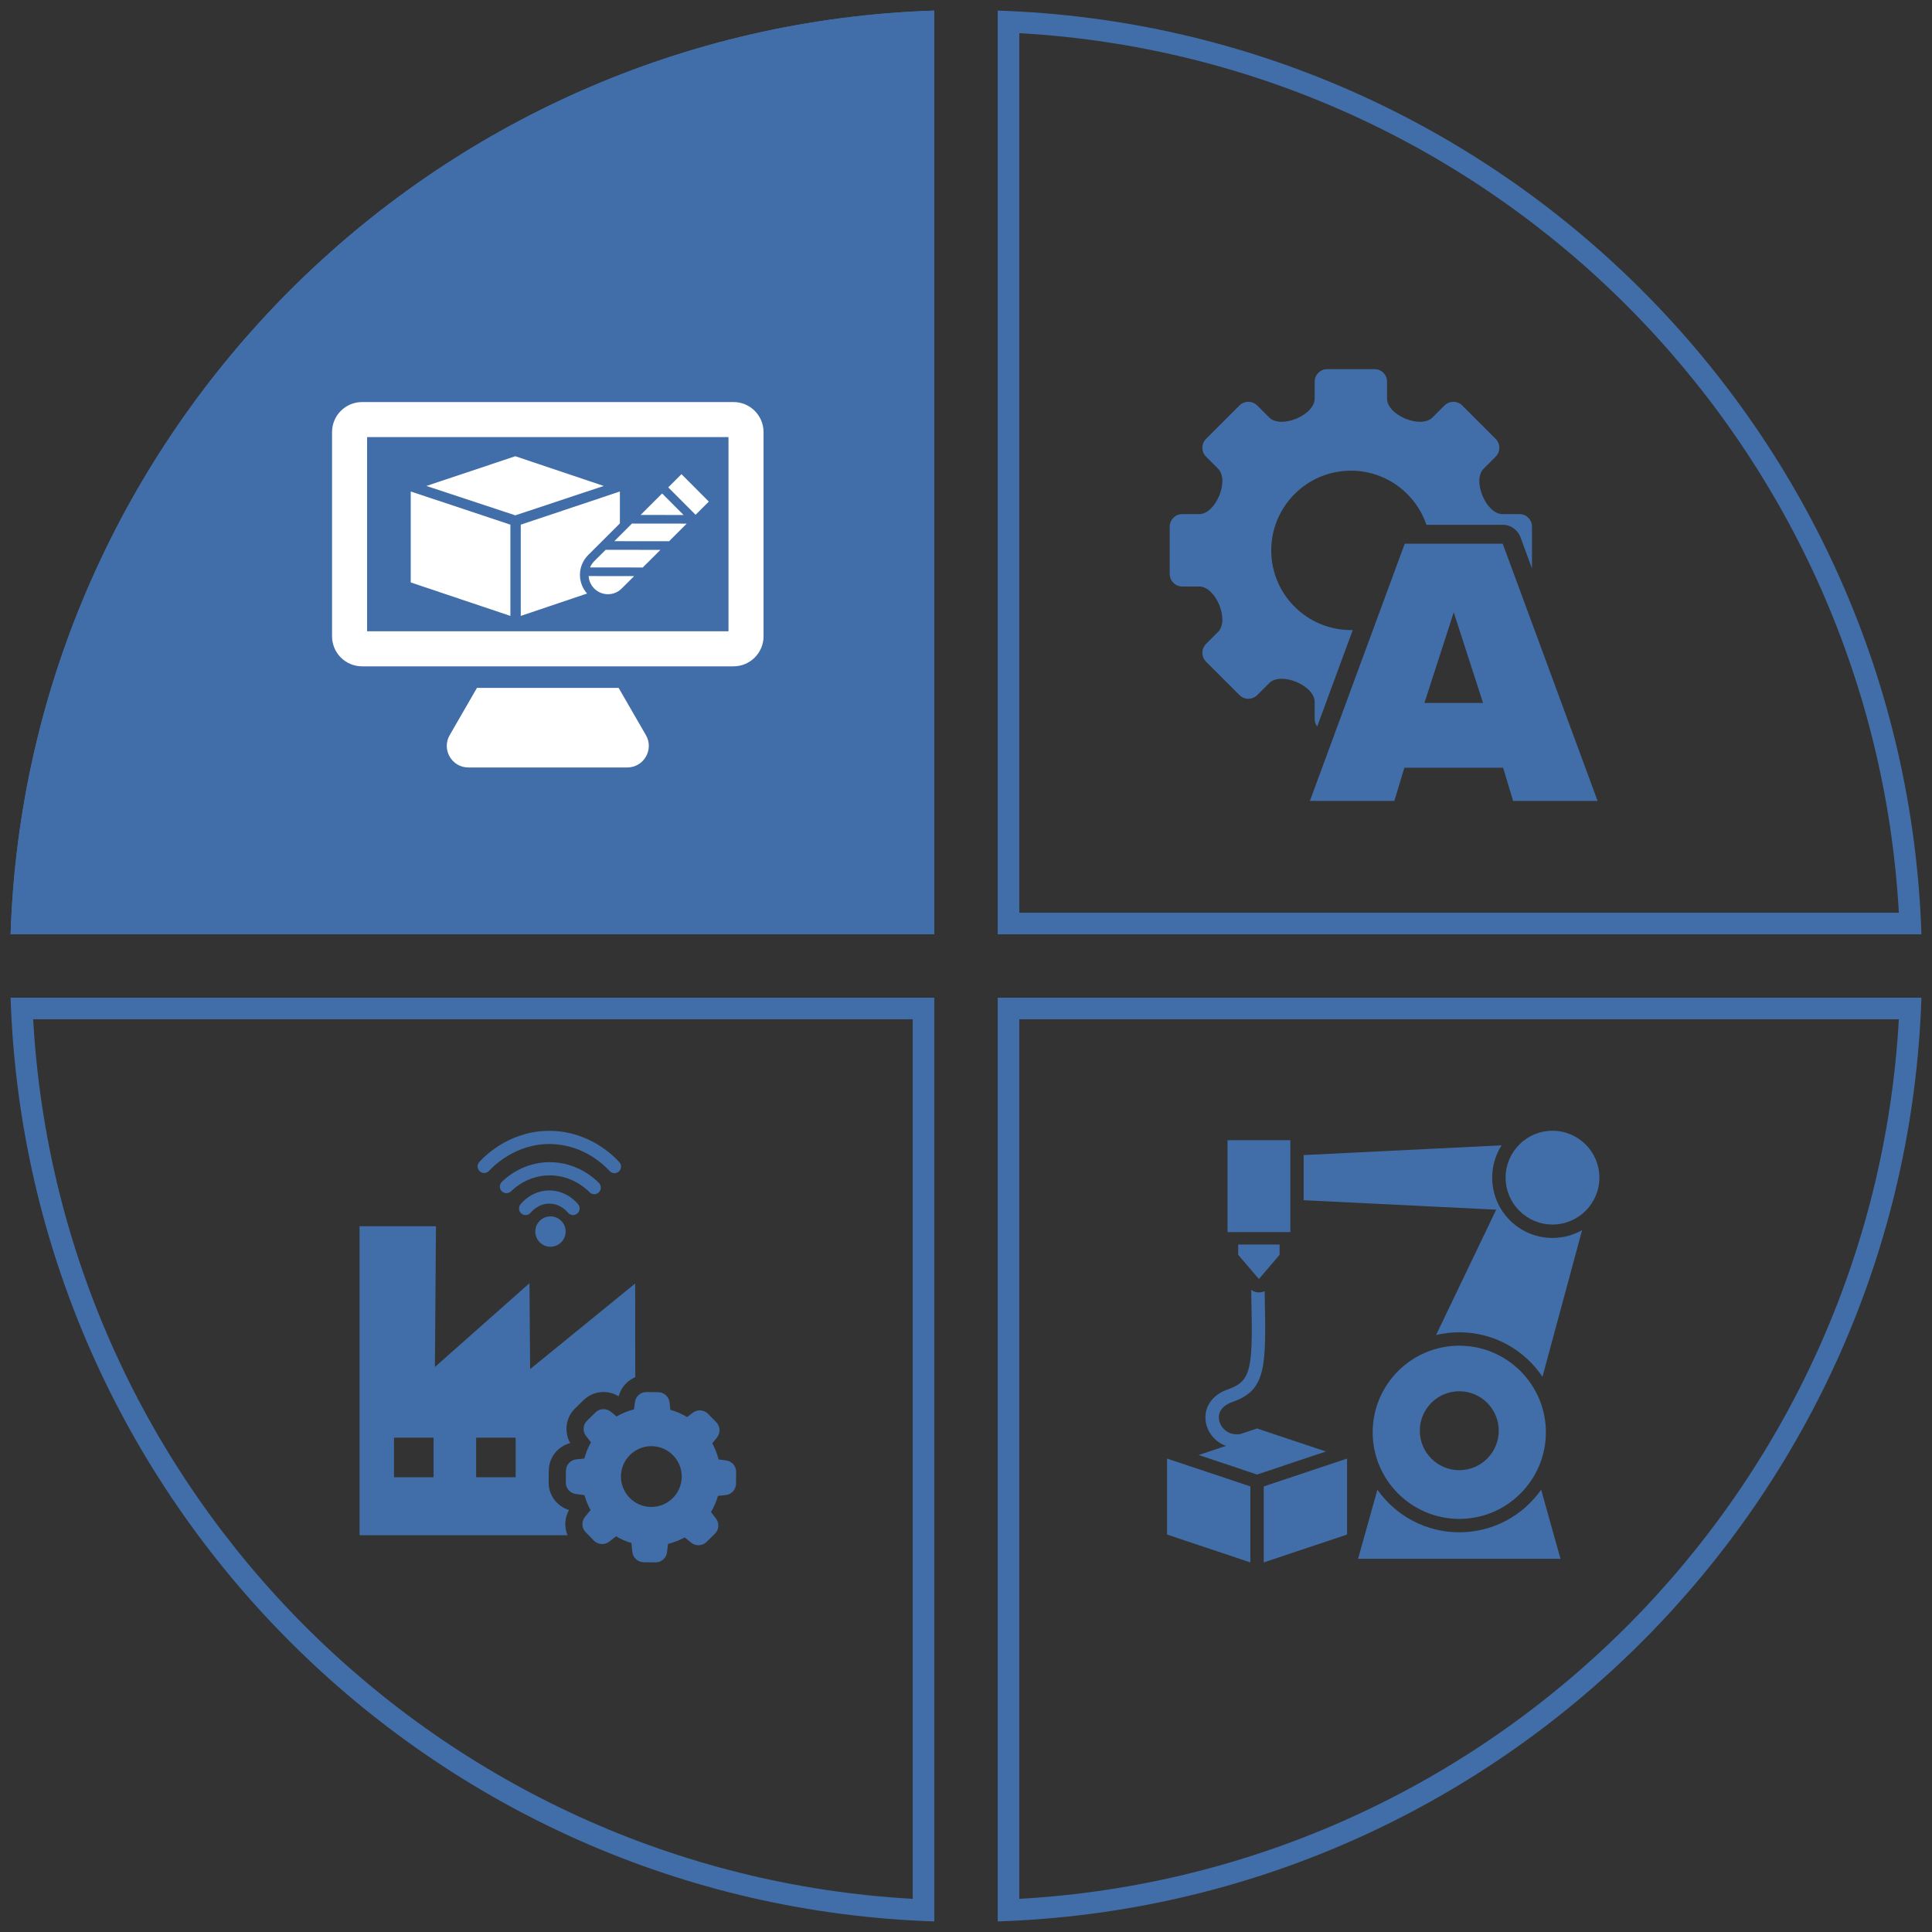
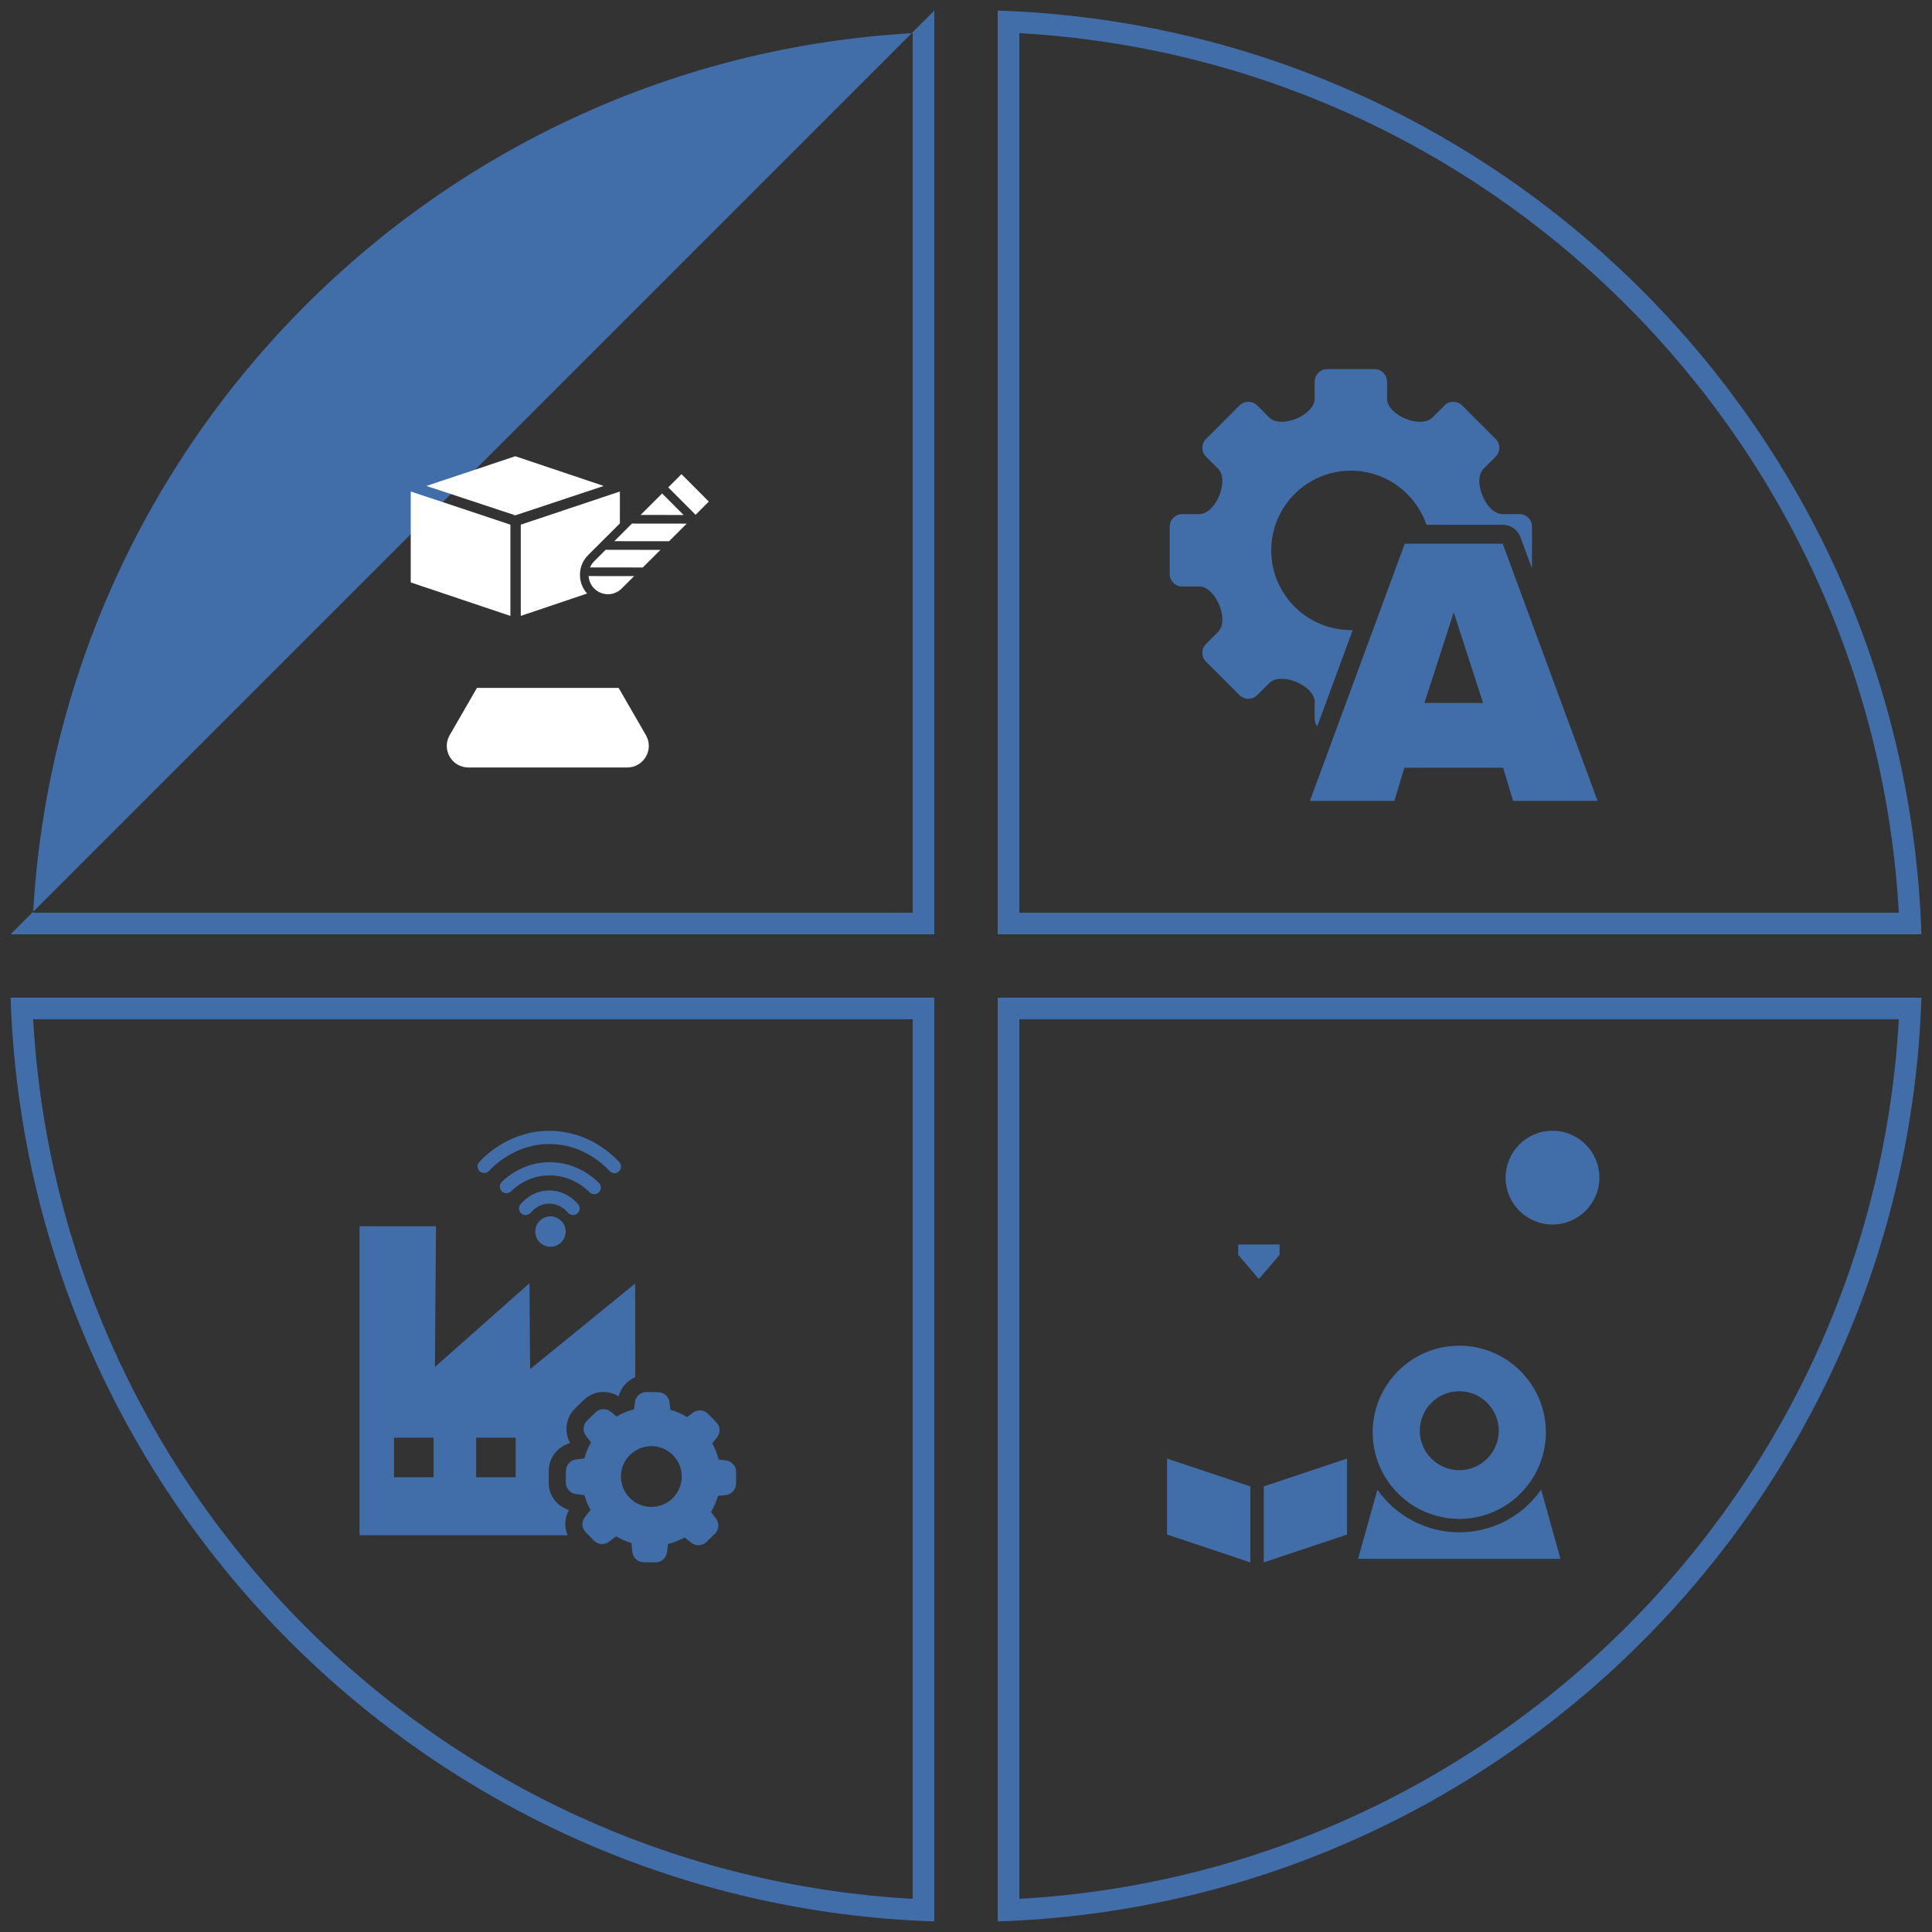
<svg xmlns="http://www.w3.org/2000/svg" xmlns:ns1="http://sodipodi.sourceforge.net/DTD/sodipodi-0.dtd" xmlns:ns2="http://www.inkscape.org/namespaces/inkscape" width="716" height="716" viewBox="0 0 716 716" version="1.1" xml:space="preserve" style="clip-rule:evenodd;fill-rule:evenodd;stroke-linejoin:round;stroke-miterlimit:2" id="svg1030" ns1:docname="ba_digital_manufaturing_white.svg" ns2:version="1.0.1 (3bc2e813f5, 2020-09-07)">
  <rect x="0" y="0" width="716" height="716" fill="#333333" stroke="none" />
  <defs id="defs1034" />
  <ns1:namedview pagecolor="#ff73ff" bordercolor="#666666" borderopacity="1" objecttolerance="10" gridtolerance="10" guidetolerance="10" ns2:pageopacity="0" ns2:pageshadow="2" ns2:window-width="1920" ns2:window-height="1017" id="namedview1032" showgrid="false" fit-margin-top="-42" lock-margins="true" fit-margin-left="-42" fit-margin-right="-42" fit-margin-bottom="-42" ns2:zoom="1.0625" ns2:cx="358" ns2:cy="358.45334" ns2:window-x="1912" ns2:window-y="-8" ns2:window-maximized="1" ns2:current-layer="svg1030" />
  <g transform="translate(-967,-42.547)" id="g1028">
    <g id="ba_digital_manufaturing" transform="translate(925,0.547)">
      <rect x="0" y="0" width="800" height="800" style="fill:none" id="rect909" />
      <g transform="translate(-35.25,-21.268)" id="g913">
        <path d="M 789.325,433.019 C 783.27,619.227 633.203,769.292 447.001,775.343 V 433.019 Z m -8.363,8 H 455.001 V 766.98 C 630.418,757.121 771.109,616.425 780.962,441.019 Z" style="fill:#416ea8" id="path911" />
      </g>
      <g transform="translate(-35.25,-21.268)" id="g917">
        <path d="M 81.176,433.019 H 423.5 V 775.343 C 237.292,769.288 87.226,619.22 81.176,433.019 Z M 415.5,766.98 V 441.019 H 89.538 C 99.398,616.436 240.093,757.127 415.5,766.98 Z" style="fill:#416ea8" id="path915" />
      </g>
      <g transform="translate(-35.25,-21.268)" id="g923">
-         <path d="M 423.5,67.193 V 409.517 H 81.176 C 87.23,223.31 237.298,73.244 423.5,67.193 Z" style="fill:#416ea8" id="path919" />
-         <path d="M 423.5,67.193 V 409.517 H 81.176 C 87.23,223.31 237.298,73.244 423.5,67.193 Z m -8,8.363 C 240.083,85.416 99.392,226.111 89.538,401.517 H 415.5 Z" style="fill:#416ea8" id="path921" />
+         <path d="M 423.5,67.193 V 409.517 H 81.176 Z m -8,8.363 C 240.083,85.416 99.392,226.111 89.538,401.517 H 415.5 Z" style="fill:#416ea8" id="path921" />
      </g>
      <g transform="translate(-35.25,-21.268)" id="g927">
        <path d="m 447.001,67.193 c 186.208,6.055 336.274,156.123 342.324,342.324 H 447.001 Z m 8,8.363 V 401.517 H 780.963 C 771.103,226.101 630.408,85.41 455.001,75.556 Z" style="fill:#416ea8" id="path925" />
      </g>
      <g transform="translate(-7.383,-0.256)" id="g1025">
        <g transform="matrix(0.887,0,0,0.887,29.786,53.841)" id="g953">
          <g transform="matrix(1.97,0,0,1.97,172.318,458.481)" id="g931">
            <path d="m 44.425,80.896 c -2.56,-0.771 -4.358,-3.153 -4.318,-5.904 l 0.029,-2.459 c 0.022,-2.786 1.919,-5.15 4.543,-5.832 -1.348,-2.37 -0.962,-5.402 1.037,-7.358 l 1.782,-1.742 c 1.143,-1.119 2.652,-1.735 4.247,-1.735 1.132,0 2.246,0.321 3.206,0.915 0.485,-1.85 1.815,-3.337 3.527,-4.06 C 58.469,42.664 58.459,34.28 58.452,32.86 51.028,38.91 43.603,44.959 36.178,51.009 36.133,44.936 36.086,38.862 36.04,32.789 29.354,38.713 22.668,44.637 15.982,50.562 16.058,40.609 16.134,30.656 16.21,20.703 H 0 v 65.546 h 44.112 c -0.718,-1.713 -0.626,-3.695 0.313,-5.353 z M 15.697,73.938 H 7.309 v -8.386 h 8.388 z m 17.416,0 h -8.387 v -8.386 h 8.387 z" style="fill:#416ea8" id="path929" />
          </g>
          <g transform="matrix(1.97,0,0,1.97,172.318,458.481)" id="g935">
            <path d="m 37.271,21.838 c 0,1.776 1.444,3.221 3.22,3.221 1.777,0 3.221,-1.445 3.221,-3.221 0,-1.776 -1.444,-3.221 -3.221,-3.221 -1.776,0 -3.22,1.445 -3.22,3.221 z" style="fill:#416ea8" id="path933" />
          </g>
          <g transform="matrix(1.97,0,0,1.97,172.318,458.481)" id="g939">
            <path d="m 44.19,17.814 c 0.481,0.603 1.36,0.704 1.965,0.222 0.603,-0.481 0.703,-1.36 0.221,-1.964 -0.394,-0.495 -2.535,-2.954 -6.125,-2.954 h -0.044 c -3.565,0.02 -5.692,2.464 -6.082,2.954 -0.481,0.604 -0.381,1.483 0.223,1.964 0.257,0.205 0.565,0.305 0.87,0.305 0.411,0 0.818,-0.181 1.094,-0.528 0.154,-0.192 1.571,-1.886 3.911,-1.899 h 0.027 c 2.358,0 3.784,1.705 3.94,1.9 z" style="fill:#416ea8" id="path937" />
          </g>
          <g transform="matrix(1.97,0,0,1.97,172.318,458.481)" id="g943">
            <path d="m 48.778,13.492 c 0.274,0.281 0.638,0.423 1.003,0.423 0.35,0 0.702,-0.131 0.973,-0.395 0.554,-0.539 0.567,-1.423 0.028,-1.977 -1.014,-1.044 -4.743,-4.422 -10.425,-4.422 -0.052,0 -0.105,10e-4 -0.157,10e-4 -5.272,0.058 -8.771,2.946 -10.03,4.185 -0.551,0.541 -0.557,1.426 -0.016,1.976 0.541,0.551 1.426,0.559 1.976,0.017 1.019,-1.002 3.846,-3.336 8.101,-3.382 4.653,-0.047 7.719,2.723 8.547,3.574 z" style="fill:#416ea8" id="path941" />
          </g>
          <g transform="matrix(1.97,0,0,1.97,172.318,458.481)" id="g947">
            <path d="m 27.474,8.96 c 0.897,-0.988 5.75,-5.909 13.27,-5.681 6.796,0.201 11.118,4.424 12.281,5.713 0.275,0.306 0.656,0.462 1.038,0.462 0.334,0 0.669,-0.119 0.936,-0.36 C 55.572,8.577 55.618,7.693 55.101,7.12 53.75,5.623 48.73,0.718 40.827,0.484 32.306,0.239 26.866,5.47 25.404,7.081 24.886,7.653 24.928,8.537 25.5,9.056 26.072,9.574 26.955,9.532 27.474,8.96 Z" style="fill:#416ea8" id="path945" />
          </g>
          <g transform="matrix(1.97,0,0,1.97,172.318,458.481)" id="g951">
            <path d="M 77.738,70.378 76.15,70.172 C 75.846,68.977 75.396,67.82 74.808,66.743 l 0.99,-1.215 c 0.783,-0.97 0.725,-2.362 -0.147,-3.253 l -1.735,-1.773 c -0.478,-0.489 -1.113,-0.739 -1.752,-0.739 -0.526,0 -1.054,0.169 -1.501,0.513 l -1.185,0.911 C 68.362,60.512 67.166,59.992 65.911,59.64 l -0.156,-1.538 c -0.128,-1.235 -1.166,-2.185 -2.41,-2.195 l -2.479,-0.03 h -0.039 c -1.227,0 -2.264,0.914 -2.42,2.136 l -0.196,1.529 c -1.293,0.333 -2.537,0.842 -3.693,1.509 l -1.225,-1 c -0.455,-0.367 -1.003,-0.55 -1.548,-0.55 -0.617,0 -1.231,0.234 -1.705,0.697 l -1.783,1.743 c -0.892,0.873 -0.989,2.264 -0.226,3.254 l 1.049,1.352 c -0.607,1.077 -1.088,2.224 -1.401,3.429 l -1.715,0.176 c -1.234,0.127 -2.184,1.166 -2.194,2.41 l -0.03,2.479 c -0.019,1.244 0.902,2.303 2.136,2.459 l 1.822,0.235 c 0.304,1.107 0.736,2.165 1.293,3.164 l -1.174,1.451 c -0.785,0.97 -0.726,2.361 0.146,3.253 l 1.735,1.772 c 0.478,0.49 1.113,0.74 1.751,0.74 0.526,0 1.054,-0.169 1.5,-0.514 l 1.461,-1.126 c 1.029,0.607 2.116,1.087 3.252,1.42 l 0.197,1.881 c 0.127,1.234 1.166,2.185 2.41,2.195 L 62.747,92 h 0.039 c 1.228,0 2.265,-0.914 2.42,-2.136 l 0.226,-1.783 c 1.234,-0.304 2.41,-0.764 3.527,-1.371 l 1.371,1.106 c 0.455,0.368 1.002,0.55 1.548,0.55 0.617,0 1.232,-0.233 1.705,-0.696 l 1.774,-1.734 c 0.891,-0.873 0.989,-2.263 0.225,-3.253 l -1.049,-1.362 c 0.647,-1.078 1.147,-2.223 1.49,-3.429 l 1.626,-0.166 c 1.235,-0.128 2.185,-1.166 2.195,-2.411 l 0.028,-2.479 c 0.021,-1.244 -0.9,-2.302 -2.134,-2.458 z m -15.859,9.866 c -0.024,0 -0.049,0 -0.072,-0.001 -3.557,-0.039 -6.408,-2.968 -6.368,-6.525 0.039,-3.531 2.928,-6.368 6.453,-6.368 h 0.071 c 3.557,0.04 6.408,2.968 6.369,6.525 -0.039,3.532 -2.929,6.369 -6.453,6.369 z" style="fill:#416ea8" id="path949" />
          </g>
        </g>
        <g transform="matrix(1.796,0,0,1.796,-395.797,-443.359)" id="g991">
          <g transform="translate(488.693,502.787)" id="g957">
            <path d="M 17.188,74.319 0,68.573 V 84.251 L 17.195,90 c -0.001,-0.025 -0.007,-0.05 -0.007,-0.076 z" style="fill:#416ea8" id="path955" />
          </g>
          <g transform="translate(488.693,502.787)" id="g961">
            <path d="m 19.954,89.924 c 0,0.026 -0.006,0.051 -0.008,0.076 L 37.143,84.251 V 68.573 l -17.189,5.746 z" style="fill:#416ea8" id="path959" />
          </g>
          <g transform="translate(488.693,502.787)" id="g965">
-             <path d="m 79.534,23.045 c -6.871,0 -12.443,-5.571 -12.443,-12.442 0,-2.453 0.713,-4.739 1.94,-6.666 L 28.187,5.946 V 15.26 L 67.916,17.214 55.508,43.08 c 1.539,-0.365 3.141,-0.565 4.791,-0.565 7.16,0 13.466,3.649 17.167,9.186 l 8.173,-30.258 c -1.804,1.018 -3.885,1.602 -6.105,1.602 z" style="fill:#416ea8" id="path963" />
-           </g>
+             </g>
          <g transform="translate(488.693,502.787)" id="g969">
            <path d="m 60.299,83.786 c -6.989,0 -13.162,-3.477 -16.895,-8.793 L 39.416,89.249 H 81.181 L 77.193,74.993 c -3.732,5.316 -9.905,8.793 -16.894,8.793 z" style="fill:#416ea8" id="path967" />
          </g>
          <g transform="translate(488.693,502.787)" id="g973">
            <path d="m 60.299,54.683 c 4.496,0 8.142,3.645 8.142,8.143 0,4.497 -3.646,8.143 -8.142,8.143 -4.498,0 -8.143,-3.646 -8.143,-8.143 0,-4.498 3.645,-8.143 8.143,-8.143 z m 0,-9.401 c -9.854,0 -17.87,8.016 -17.87,17.869 0,9.853 8.016,17.87 17.87,17.87 9.853,0 17.869,-8.017 17.869,-17.87 0,-9.853 -8.016,-17.869 -17.869,-17.869 z" style="fill:#416ea8" id="path971" />
          </g>
          <g transform="translate(488.693,502.787)" id="g977">
            <path d="m 79.534,20.278 c 5.335,0 9.676,-4.34 9.676,-9.675 0,-5.335 -4.341,-9.676 -9.676,-9.676 -5.335,0 -9.676,4.341 -9.676,9.676 0,5.335 4.341,9.675 9.676,9.675 z" style="fill:#416ea8" id="path975" />
          </g>
          <g transform="translate(488.693,502.787)" id="g981">
-             <path d="m 10.218,64.857 c 0.588,0.484 1.24,0.851 1.935,1.098 l -5.63,1.882 12.048,4.028 14.209,-4.751 -14.209,-4.749 -3.422,1.143 c -1.579,0.258 -2.634,-0.344 -3.172,-0.786 -0.29,-0.239 -0.531,-0.522 -0.729,-0.826 -0.458,-0.704 -0.661,-1.539 -0.521,-2.322 0.21,-1.177 1.167,-2.12 2.693,-2.651 7.143,-2.489 7.045,-7.185 6.718,-22.745 -0.001,-0.051 -0.003,-0.104 -0.004,-0.154 -0.366,0.173 -0.769,0.268 -1.184,0.268 -0.574,0 -1.127,-0.182 -1.588,-0.506 0.003,0.149 0.007,0.303 0.01,0.45 0.328,15.65 0.238,18.297 -4.863,20.075 -2.474,0.862 -4.117,2.603 -4.505,4.777 -0.227,1.264 -0.013,2.559 0.564,3.704 0.39,0.776 0.945,1.484 1.65,2.065 z" style="fill:#416ea8" id="path979" />
-           </g>
+             </g>
          <g transform="translate(488.693,502.787)" id="g985">
            <path d="m 18.95,31.525 4.272,-5 v -2.12 h -8.544 v 2.12 z" style="fill:#416ea8" id="path983" />
          </g>
          <g transform="translate(488.693,502.787)" id="g989">
-             <rect x="12.48" y="2.88" width="12.961" height="18.96" style="fill:#416ea8" id="rect987" />
-           </g>
+             </g>
        </g>
        <g transform="matrix(2.001,0,0,2.001,482.875,178.993)" id="g997">
          <path d="m 27.318,66.212 c -0.295,-0.389 -0.47,-0.875 -0.47,-1.401 v -3.143 c 0,-3.058 -6.25,-5.655 -8.414,-3.491 l -2.226,2.227 c -0.907,0.907 -2.378,0.907 -3.286,0 L 6.73,54.212 c -0.907,-0.908 -0.907,-2.379 0,-3.287 L 8.956,48.699 C 11.12,46.535 8.525,40.286 5.467,40.286 H 2.323 C 1.04,40.286 0,39.246 0,37.963 v -8.758 c 0,-1.283 1.04,-2.323 2.323,-2.323 h 3.144 c 3.059,0 5.651,-6.249 3.489,-8.414 L 6.73,16.242 c -0.907,-0.907 -0.907,-2.378 0,-3.286 l 6.192,-6.192 c 0.908,-0.907 2.379,-0.907 3.286,0 l 2.226,2.226 c 2.163,2.165 8.414,-0.432 8.414,-3.489 V 2.357 c 0,-1.283 1.04,-2.324 2.323,-2.324 h 8.758 c 1.283,0 2.323,1.041 2.323,2.324 v 3.144 c 0,3.057 6.25,5.654 8.413,3.489 l 2.227,-2.226 c 0.907,-0.907 2.378,-0.907 3.286,0 l 6.191,6.192 c 0.909,0.908 0.909,2.379 0,3.286 l -2.225,2.226 c -2.162,2.164 0.43,8.413 3.489,8.414 h 3.144 c 1.283,0 2.323,1.04 2.323,2.323 v 7.744 L 64.96,31.147 C 64.452,29.772 63.142,28.858 61.676,28.858 H 47.545 C 45.568,23.035 40.053,18.84 33.565,18.84 c -8.146,0 -14.76,6.614 -14.76,14.76 0,8.146 6.614,14.76 14.76,14.76 0.113,0 0.226,-10e-4 0.339,-0.004 z" style="fill:#416ea8" id="path993" />
          <path d="M 79.248,80.001 H 63.605 L 61.748,73.857 H 43.462 l -1.857,6.144 H 25.963 L 43.534,32.358 H 61.676 Z M 47.176,61.858 H 58.034 L 52.606,45.072 Z" style="fill:#416ea8" id="path995" />
        </g>
        <g transform="matrix(0.898,0,0,0.898,24.403,16.447)" id="g1023">
          <g transform="matrix(1.783,0,0,1.783,164.853,193.918)" id="g1001">
            <path d="M 27.23,77.513 C 25.309,80.84 27.711,85 31.553,85 h 36.769 c 3.841,0 6.244,-4.16 4.322,-7.487 L 66.335,66.586 H 33.539 Z" style="fill:#ffffff" id="path999" />
          </g>
          <g transform="matrix(1.783,0,0,1.783,164.853,193.918)" id="g1005">
-             <path d="M 91.76,53.477 H 8.115 V 8.533 H 91.76 Z M 92.919,0.419 H 6.955 C 3.114,0.419 0,3.532 0,7.374 v 47.262 c 0,3.842 3.114,6.956 6.955,6.956 h 85.964 c 3.842,0 6.956,-3.114 6.956,-6.956 V 7.374 c 0,-3.842 -3.114,-6.955 -6.956,-6.955 z" style="fill:#ffffff" id="path1003" />
-           </g>
+             </g>
          <g transform="matrix(1.783,0,0,1.783,164.853,193.918)" id="g1009">
            <path d="M 21.84,19.838 42.42,12.96 62.88,19.838 42.42,26.64 Z" style="fill:#ffffff" id="path1007" />
          </g>
          <g transform="matrix(1.783,0,0,1.783,164.853,193.918)" id="g1013">
            <path d="m 66.624,28.505 -7.34,7.324 c -1.226,1.222 -1.902,2.849 -1.904,4.581 -0.002,1.612 0.581,3.136 1.649,4.327 L 43.68,49.92 V 28.8 l 22.944,-7.68 z" style="fill:#ffffff" id="path1011" />
          </g>
          <g transform="matrix(1.783,0,0,1.783,164.853,193.918)" id="g1017">
            <path d="M 18.215,21.12 V 42.172 L 41.28,49.92 V 28.8 Z" style="fill:#ffffff" id="path1015" />
          </g>
          <g transform="matrix(1.783,0,0,1.783,164.853,193.918)" id="g1021">
            <path d="m 59.389,40.696 10.528,0.012 -2.889,2.882 c -0.875,0.873 -2.021,1.309 -3.166,1.309 -1.149,0 -2.297,-0.438 -3.173,-1.316 -0.802,-0.804 -1.235,-1.836 -1.3,-2.887 z m 3.939,-6.077 12.677,0.015 -4.086,4.076 -12.196,-0.014 c 0.219,-0.528 0.544,-1.023 0.974,-1.452 z M 82.092,28.56 78.007,32.636 65.33,32.622 69.415,28.546 Z m -0.724,-2 -9.95,-0.012 4.98,-4.969 z m -3.554,-6.394 3.062,-3.055 6.331,6.346 -3.062,3.055 z" style="fill:#ffffff" id="path1019" />
          </g>
        </g>
      </g>
    </g>
  </g>
</svg>